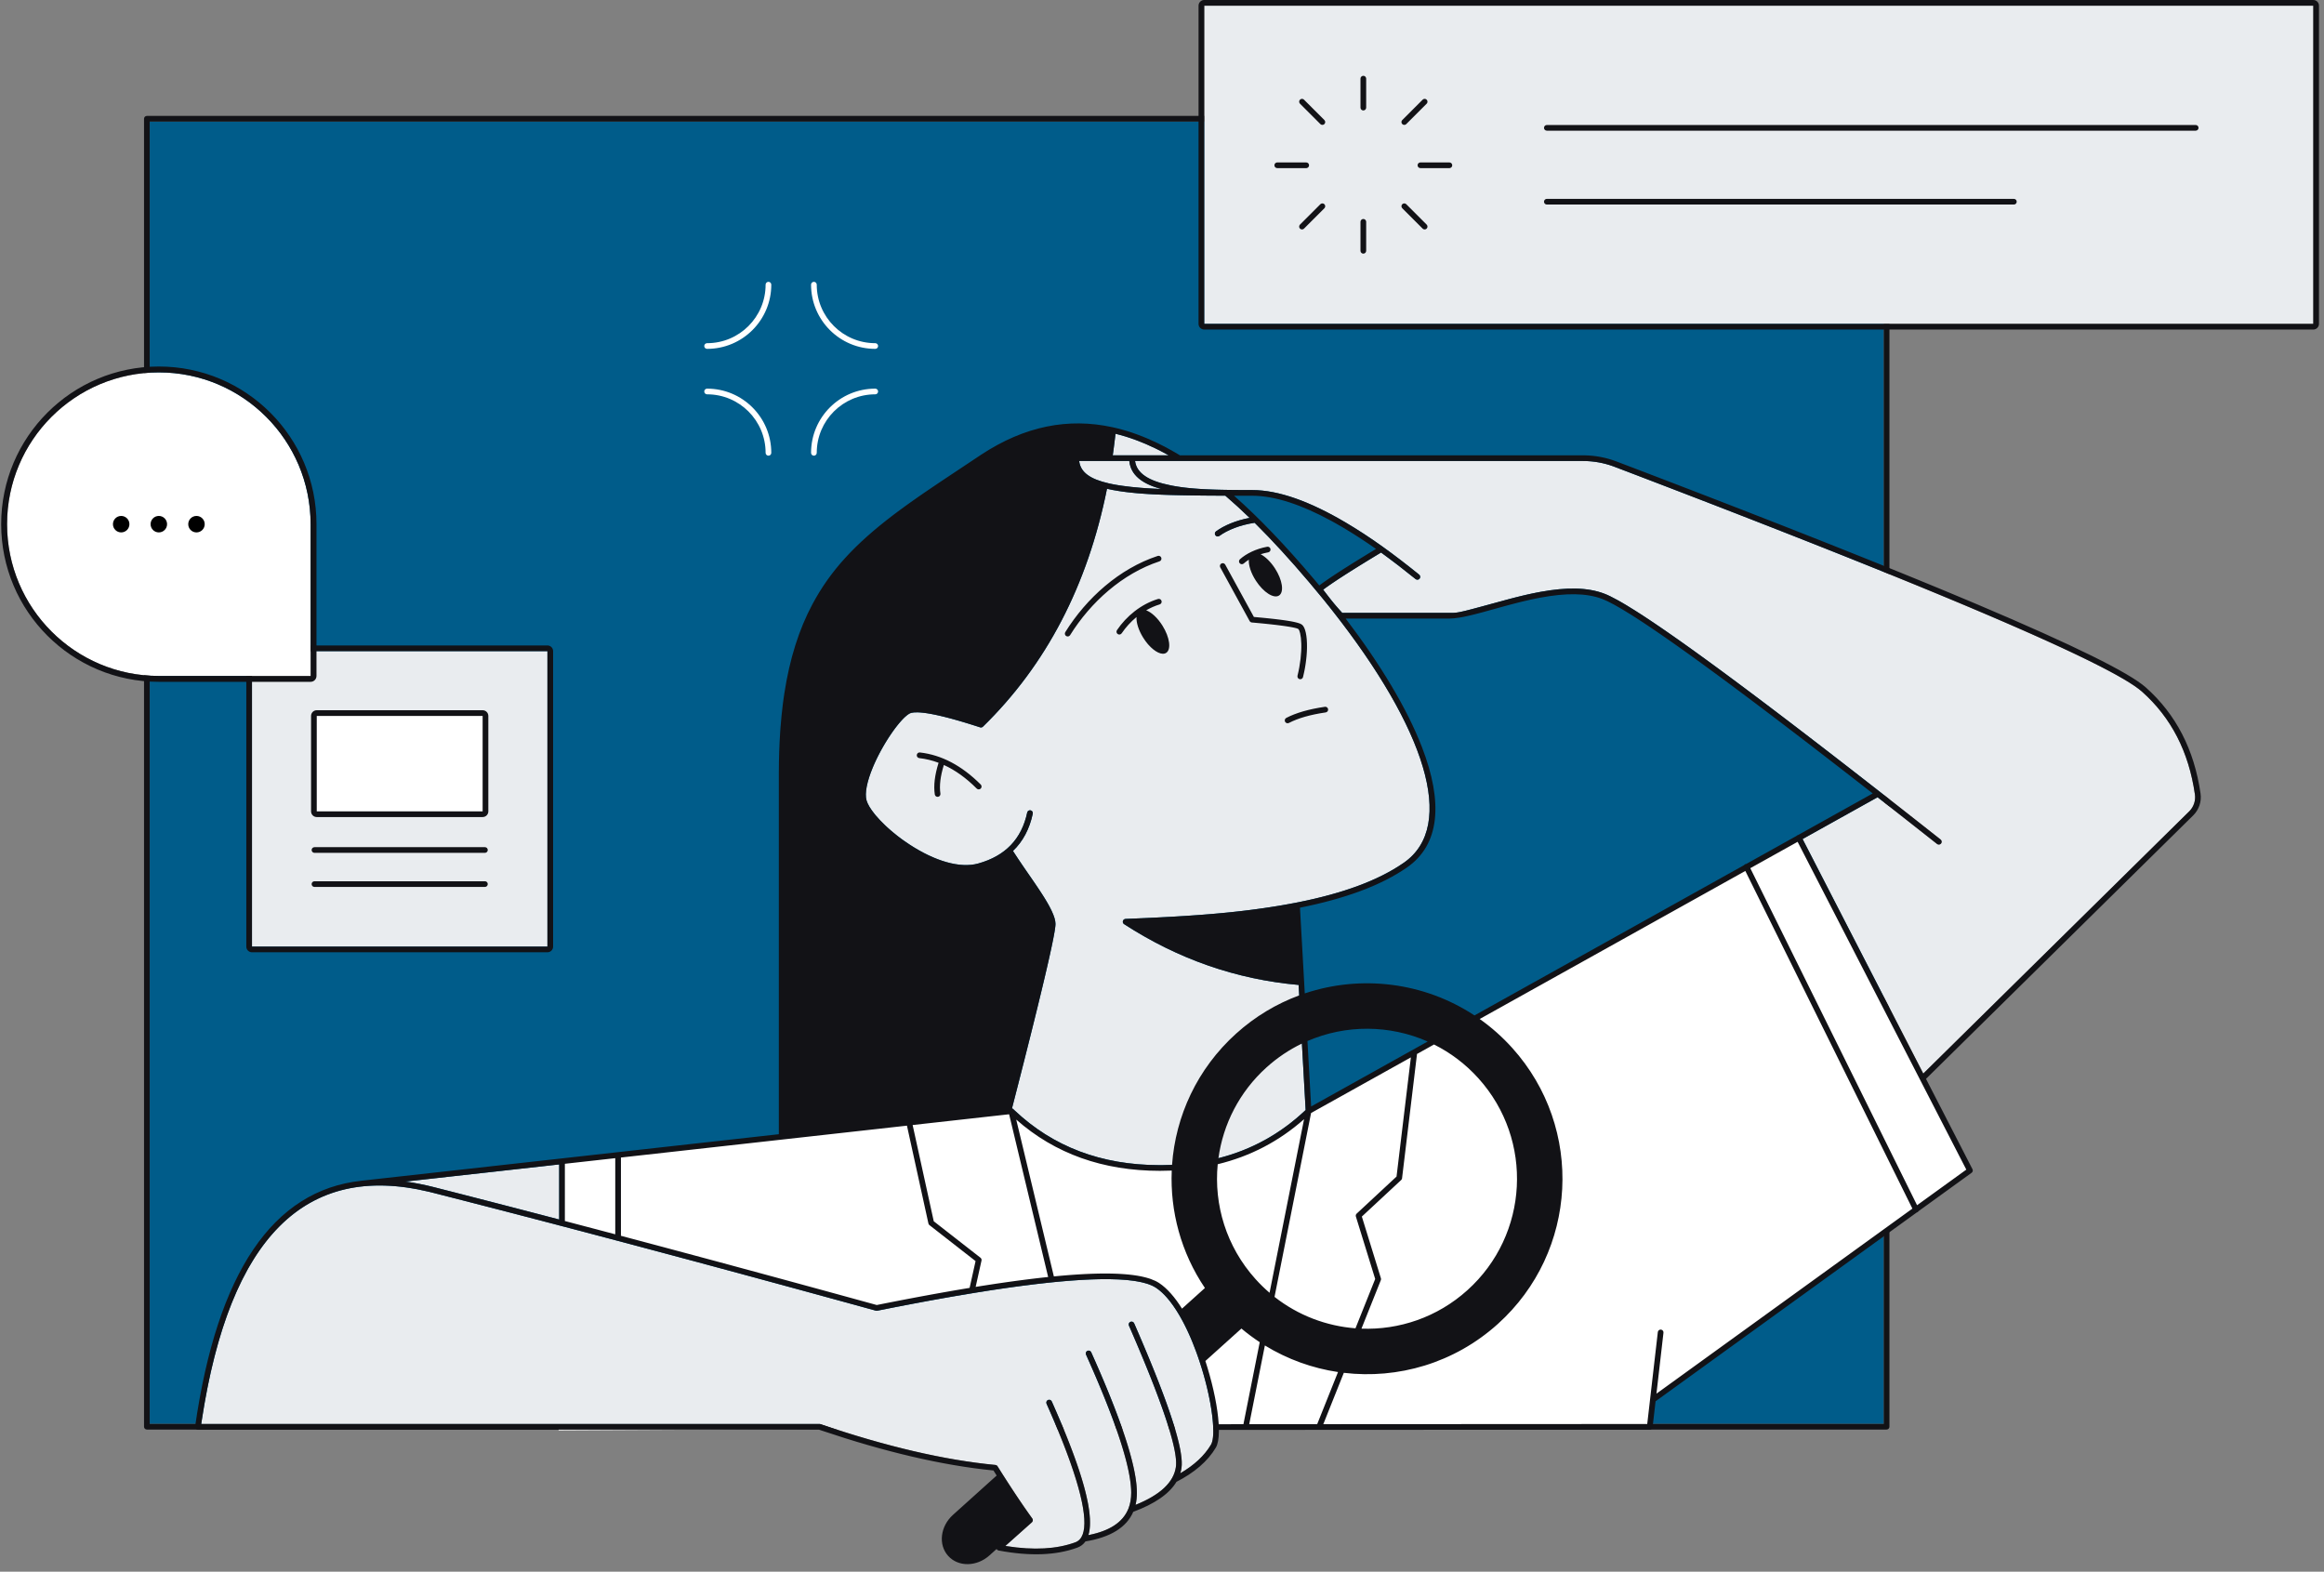
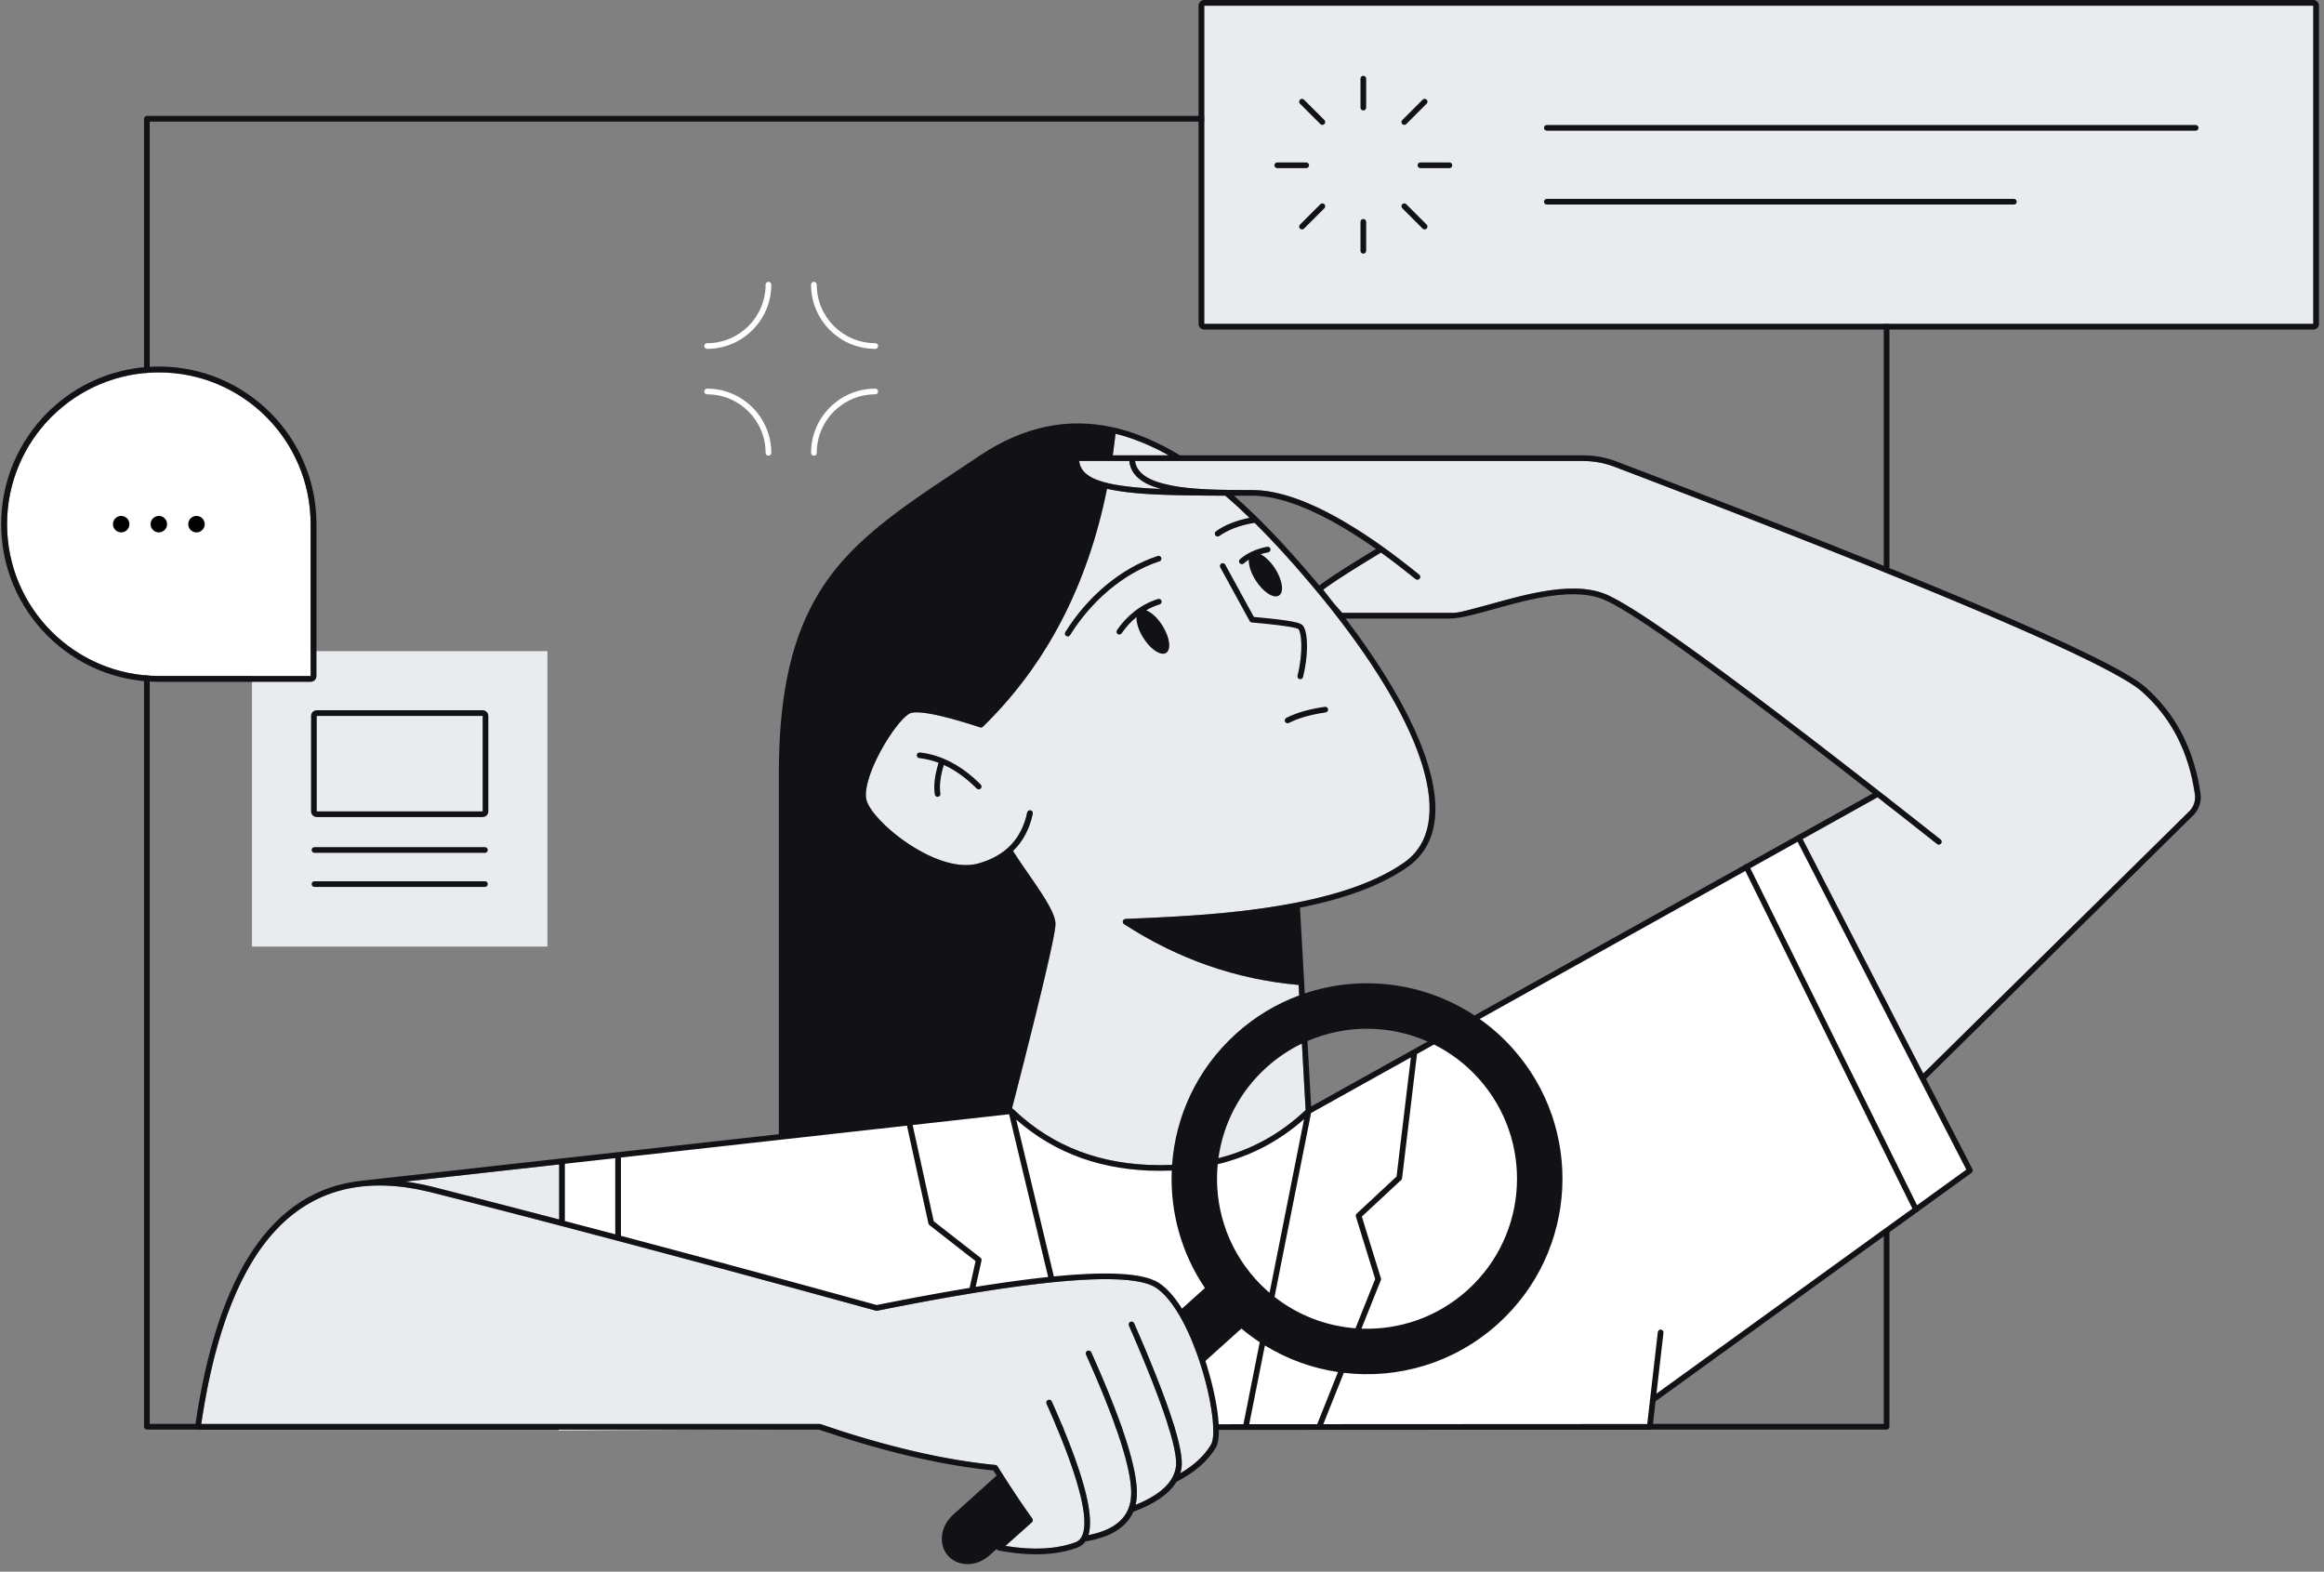
<svg xmlns="http://www.w3.org/2000/svg" width="278" height="188" viewBox="0 0 278 188" fill="none">
  <rect x="0" y="0" width="278" height="188" fill="#808080" stroke="none" />
-   <path fill-rule="evenodd" clip-rule="evenodd" d="M17.909 14.544V170.32H225.338L225.338 14.544H17.909Z" fill="#005C8A" />
  <path fill-rule="evenodd" clip-rule="evenodd" d="M17.569 13.865H225.678C225.865 13.865 226.018 14.017 226.018 14.205L226.018 170.66C226.018 170.848 225.865 171 225.678 171H17.569C17.381 171 17.229 170.848 17.229 170.66V14.205C17.229 14.017 17.381 13.865 17.569 13.865ZM17.909 14.544V170.32H225.338V14.544H17.909Z" fill="#121216" />
  <path fill-rule="evenodd" clip-rule="evenodd" d="M24.214 169.392L24.113 170.046L24.071 170.334H98.028L98.065 170.336C98.089 170.338 98.114 170.344 98.137 170.352C105.98 173.022 112.959 174.65 119.07 175.235C119.176 175.245 119.27 175.303 119.326 175.393L119.647 175.904L120 176.461L120.347 177.004L120.688 177.532L121.106 178.172L121.514 178.79L121.834 179.268C122.045 179.581 122.252 179.885 122.454 180.18L122.724 180.569L122.989 180.947L123.239 181.3L123.485 181.642L123.505 181.673C123.577 181.8 123.56 181.96 123.462 182.068L123.436 182.094L120.266 184.921L120.406 184.944C123.674 185.46 126.42 185.305 128.645 184.484C130.264 183.886 130.069 180.605 127.952 174.696L127.779 174.218L127.597 173.728L127.503 173.479L127.309 172.973L127.209 172.715L127.003 172.192L126.897 171.927L126.678 171.387L126.566 171.112L126.334 170.556C126.217 170.275 126.096 169.989 125.972 169.7L125.72 169.115L125.46 168.52C125.372 168.319 125.282 168.117 125.191 167.913C125.115 167.741 125.192 167.54 125.364 167.464C125.535 167.388 125.736 167.465 125.812 167.636L126.135 168.365L126.236 168.598L126.436 169.058L126.631 169.511L126.821 169.958L127.006 170.398L127.187 170.832L127.362 171.26L127.533 171.681L127.699 172.095L127.859 172.504L128.092 173.104L128.24 173.495L128.384 173.881L128.522 174.26L128.656 174.633L128.848 175.179L128.969 175.536L129.086 175.886C129.124 176.001 129.161 176.116 129.197 176.229L129.304 176.566L129.406 176.897L129.502 177.221L129.549 177.381L129.638 177.696L129.681 177.851L129.763 178.156L129.84 178.454C129.877 178.602 129.912 178.747 129.946 178.89L130.01 179.172C130.031 179.265 130.05 179.357 130.069 179.448L130.124 179.718C130.141 179.807 130.157 179.895 130.173 179.981L130.217 180.238C130.238 180.365 130.257 180.489 130.275 180.611L130.306 180.852C130.448 182.001 130.413 182.925 130.199 183.627C132.732 183.13 134.305 182.096 134.961 180.51C134.969 180.471 134.985 180.433 135.006 180.399C135.213 179.855 135.316 179.249 135.316 178.58L135.315 178.495L135.312 178.321L135.304 178.142L135.299 178.05L135.285 177.862L135.277 177.767L135.258 177.571C135.251 177.505 135.243 177.438 135.235 177.37L135.208 177.163C135.199 177.094 135.188 177.023 135.177 176.951L135.143 176.734L135.105 176.511L135.063 176.283L135.017 176.05L134.967 175.811L134.913 175.567L134.856 175.317L134.795 175.062L134.729 174.802L134.661 174.536L134.588 174.265L134.511 173.989L134.431 173.707L134.346 173.42L134.258 173.127L134.166 172.829L134.071 172.526L133.92 172.061L133.815 171.744L133.705 171.422L133.535 170.929L133.416 170.593L133.293 170.252L133.167 169.906L133.037 169.555L132.903 169.198L132.694 168.652L132.477 168.095L132.252 167.526L132.097 167.139L131.857 166.55L131.692 166.15L131.524 165.745L131.351 165.335L131.086 164.71L130.904 164.286L130.528 163.423L130.331 162.975L130.125 162.511L129.911 162.032C129.834 161.861 129.911 161.66 130.082 161.583C130.253 161.506 130.454 161.583 130.531 161.754L130.748 162.238L131.058 162.938L131.358 163.626L131.554 164.077L131.839 164.743L132.023 165.179L132.204 165.61L132.38 166.035L132.552 166.454L132.802 167.072L133.043 167.676L133.275 168.268L133.424 168.655L133.569 169.037L133.709 169.413L133.846 169.782L134.043 170.327L134.168 170.682L134.29 171.032L134.465 171.545L134.576 171.881L134.683 172.21L134.811 172.614L134.933 173.009L135.025 173.318L135.113 173.622L135.217 173.993L135.315 174.356L135.389 174.639L135.458 174.917L135.523 175.189L135.554 175.323L135.613 175.586L135.667 175.844L135.718 176.096L135.764 176.342L135.786 176.463L135.825 176.7L135.861 176.932C135.878 177.047 135.893 177.159 135.907 177.269L135.932 177.487L135.953 177.698C135.962 177.803 135.97 177.905 135.977 178.005L135.987 178.203C135.993 178.332 135.995 178.458 135.995 178.58C135.995 179.087 135.943 179.563 135.838 180.007C138.806 178.812 140.398 177.299 140.66 175.486C140.689 175.287 140.697 175.052 140.683 174.781L140.673 174.629L140.667 174.551L140.651 174.388L140.63 174.219C140.615 174.103 140.598 173.983 140.577 173.858L140.544 173.667L140.507 173.469L140.465 173.264L140.42 173.051L140.37 172.831L140.315 172.604L140.257 172.37L140.194 172.129L140.128 171.881L140.056 171.626L139.981 171.363L139.901 171.094L139.818 170.817L139.73 170.533L139.637 170.242L139.541 169.944L139.388 169.484L139.281 169.169L139.17 168.846L139.054 168.516L138.873 168.008L138.747 167.66L138.617 167.306L138.482 166.944L138.272 166.389L138.053 165.817L137.824 165.23L137.586 164.627L137.422 164.216L137.168 163.587L136.904 162.941L136.723 162.503L136.443 161.831L136.154 161.144L135.737 160.164L135.402 159.385L135.045 158.563C134.97 158.391 135.049 158.191 135.221 158.116C135.393 158.041 135.593 158.12 135.668 158.292L136.031 159.127L136.371 159.918L136.7 160.69L137.018 161.444L137.325 162.179L137.621 162.896L137.905 163.594L138.088 164.049L138.354 164.717L138.525 165.152L138.69 165.578L139.007 166.406L139.158 166.808L139.375 167.396L139.513 167.777L139.647 168.151L139.775 168.516L139.899 168.873L140.017 169.222L140.131 169.562L140.239 169.895L140.343 170.219L140.393 170.379L140.489 170.691L140.58 170.995L140.666 171.291L140.747 171.579L140.823 171.859L140.894 172.131L140.96 172.394L141.021 172.65L141.078 172.897C141.095 172.979 141.113 173.058 141.129 173.137L141.175 173.368L141.216 173.592C141.365 174.432 141.404 175.096 141.333 175.583C141.301 175.804 141.253 176.019 141.189 176.23C142.861 175.256 144.082 174.115 144.857 172.81C144.97 172.621 145.047 172.337 145.09 171.973L145.105 171.834L145.117 171.687L145.121 171.611L145.128 171.453L145.133 171.289V171.118L145.13 170.941L145.125 170.758L145.117 170.569L145.105 170.374L145.091 170.173L145.073 169.967L145.053 169.756L145.03 169.54L145.004 169.319L144.975 169.093L144.943 168.863L144.908 168.629L144.871 168.391L144.831 168.148L144.788 167.902L144.742 167.653L144.693 167.4L144.642 167.144L144.588 166.885L144.531 166.623L144.441 166.226L144.377 165.958L144.311 165.689L144.243 165.417L144.172 165.143L144.098 164.869L144.022 164.592L143.943 164.315L143.861 164.036L143.777 163.754L143.723 163.579L143.612 163.228C143.575 163.111 143.538 162.995 143.5 162.88L143.384 162.536C143.307 162.308 143.228 162.083 143.147 161.861L143.026 161.529L142.964 161.365L142.839 161.04C142.798 160.933 142.755 160.826 142.713 160.72L142.584 160.405C142.541 160.301 142.497 160.198 142.454 160.095L142.321 159.79C142.099 159.286 141.87 158.803 141.635 158.346L141.493 158.075C140.495 156.198 139.396 154.776 138.285 154.042C136.319 152.742 130.905 152.666 122.098 153.829L121.3 153.936L120.758 154.012C120.667 154.024 120.576 154.037 120.484 154.05L119.65 154.171L118.798 154.298L118.22 154.387C118.123 154.402 118.026 154.417 117.928 154.432L117.04 154.573C115.993 154.741 114.909 154.922 113.788 155.117L112.819 155.287C112.329 155.374 111.833 155.464 111.331 155.556L110.316 155.743L109.283 155.936L108.232 156.137L106.894 156.397L106.071 156.559L104.932 156.786C104.88 156.796 104.827 156.794 104.775 156.78L100.365 155.569L95.978 154.369L93.095 153.584L89.537 152.619L86.032 151.672L82.579 150.743L79.178 149.832L75.165 148.763L72.531 148.065L69.285 147.208L65.459 146.204L62.95 145.55L60.517 144.918L57.608 144.166L55.404 143.599L51.751 142.666L51.295 142.553C36.609 139.041 27.603 147.923 24.214 169.392ZM66.891 139.285L48.483 141.337L48.708 141.367C49.644 141.499 50.604 141.685 51.589 141.925L51.918 142.007L54.274 142.608L56.573 143.198L59.686 144L62.056 144.615L63.654 145.031L65.266 145.451L66.891 145.877L66.891 139.285ZM132.421 58.466C130.092 70.052 125.146 79.541 117.58 86.923C117.49 87.012 117.358 87.042 117.238 87.003L116.726 86.838L116.225 86.679L115.9 86.577L115.424 86.432L115.116 86.34L114.814 86.251L114.519 86.166L114.09 86.045L113.812 85.969L113.542 85.897L113.278 85.828L112.895 85.731L112.649 85.672L112.409 85.616L112.177 85.563L111.951 85.514L111.733 85.469L111.418 85.408L111.217 85.372L111.023 85.339L110.835 85.31L110.568 85.273L110.398 85.254L110.236 85.237L110.081 85.224L109.932 85.215L109.791 85.21C109.47 85.201 109.207 85.221 109.002 85.271C108.884 85.3 108.746 85.373 108.59 85.485L108.495 85.557C108.414 85.621 108.329 85.695 108.24 85.777L108.133 85.88L108.022 85.991L107.908 86.11L107.851 86.173L107.704 86.337L107.553 86.513C107.513 86.562 107.472 86.611 107.431 86.662L107.306 86.817L107.18 86.978L107.053 87.146C107.032 87.175 107.011 87.203 106.989 87.232L106.828 87.454L106.667 87.684C106.645 87.715 106.623 87.747 106.602 87.778L106.406 88.069L106.276 88.268L106.146 88.471L106.017 88.679L105.888 88.891L105.697 89.215L105.633 89.324L105.508 89.546L105.375 89.787C105.328 89.873 105.282 89.958 105.237 90.044L105.104 90.299L104.976 90.553L104.852 90.805L104.793 90.93L104.677 91.178L104.566 91.424L104.513 91.546L104.41 91.787C103.711 93.466 103.411 94.911 103.659 95.75C103.793 96.205 104.13 96.763 104.619 97.369L104.762 97.544C105.082 97.924 105.458 98.32 105.878 98.719L106.074 98.903L106.277 99.088C106.38 99.18 106.485 99.272 106.592 99.364L106.808 99.547C106.954 99.669 107.104 99.79 107.256 99.911L107.487 100.09C107.603 100.18 107.721 100.268 107.841 100.356L108.082 100.531C108.324 100.704 108.572 100.874 108.824 101.038C111.828 102.996 114.828 103.901 117.015 103.291C120.263 102.386 122.203 100.365 122.877 97.191C122.916 97.007 123.097 96.89 123.28 96.929C123.464 96.968 123.581 97.148 123.542 97.332C123.152 99.166 122.361 100.653 121.174 101.789L121.398 102.138C121.679 102.573 121.976 103.015 122.28 103.459L122.696 104.066L123.529 105.272L123.854 105.748L124.092 106.1L124.247 106.332L124.475 106.677L124.622 106.904L124.765 107.127L124.904 107.348L125.038 107.566L125.167 107.781L125.291 107.992L125.409 108.199L125.521 108.402C125.973 109.24 126.258 109.968 126.258 110.517L126.257 110.578L126.253 110.642L126.248 110.713L126.241 110.792L126.231 110.877L126.206 111.071L126.172 111.293L126.119 111.613L126.067 111.901L126.006 112.219L125.9 112.75L125.819 113.141L125.682 113.782L125.553 114.367L125.32 115.397L125.054 116.545L124.871 117.321L124.552 118.659L124.058 120.689L123.555 122.726L123.199 124.154L122.495 126.949L121.812 129.634L121.055 132.585L121.075 132.591L121.117 132.608L121.147 132.624L121.187 132.652L121.204 132.667L121.354 132.81C125.928 137.139 131.647 139.325 138.529 139.372H138.974C145.781 139.325 151.451 137.186 156 132.949L156.183 132.777L155.343 117.817C147.874 117.15 140.914 114.724 134.464 110.541C134.375 110.483 134.315 110.384 134.31 110.271C134.303 110.083 134.449 109.925 134.637 109.918L136.175 109.854L137.123 109.812L138.043 109.769L138.938 109.725L139.808 109.678L140.376 109.647L141.209 109.597L141.753 109.563L142.288 109.528L143.074 109.474L143.589 109.436L144.096 109.397L144.597 109.357L145.091 109.316L145.578 109.273L146.06 109.229L146.536 109.184L147.008 109.137L147.707 109.063L148.168 109.012L148.625 108.96L149.079 108.905L149.531 108.849L149.98 108.791L150.65 108.7L151.095 108.638L151.539 108.573L151.955 108.51L152.371 108.445L152.65 108.401L152.927 108.356L153.477 108.263C153.932 108.185 154.38 108.103 154.821 108.019L155.346 107.916C160.65 106.853 164.866 105.322 167.919 103.206C174.288 98.79 170.463 87.211 159.644 73.376L159.314 72.956L158.986 72.541L159.032 72.597L159.068 72.64L158.843 72.366L158.715 72.207L158.533 71.976L158.155 71.511C157.646 70.887 157.124 70.259 156.588 69.628C154.419 67.069 152.344 64.791 150.331 62.784L150.08 62.534L150.063 62.537C148.313 62.799 146.814 63.411 145.863 64.107C145.711 64.217 145.499 64.184 145.388 64.033C145.277 63.881 145.31 63.669 145.462 63.558C146.411 62.864 147.827 62.259 149.479 61.947C148.607 61.103 147.747 60.311 146.894 59.569L146.575 59.294L144.703 59.284L143.265 59.27L142.133 59.255L141.426 59.242L140.593 59.224L139.964 59.207L139.514 59.193L138.801 59.166L138.262 59.143L137.874 59.123L137.379 59.096L136.792 59.057L136.345 59.023L136.021 58.996L135.708 58.967L135.228 58.917L134.956 58.886L134.695 58.855L134.44 58.822L134.177 58.786L133.819 58.733C133.316 58.655 132.849 58.567 132.421 58.466ZM135.777 55.144L135.78 55.171C135.982 56.62 137.413 57.544 140.064 58.063L140.294 58.107L140.527 58.149L140.762 58.188L141.001 58.225L141.243 58.261L141.489 58.294L141.614 58.31L141.868 58.34L142.128 58.368L142.393 58.395L142.665 58.42L142.943 58.443L143.229 58.464L143.523 58.484L143.98 58.511L144.296 58.526L144.788 58.547L145.303 58.566L145.843 58.581L146.506 58.595L147.191 58.605L147.974 58.613L148.777 58.617L149.78 58.619C152.983 58.619 156.758 60.018 160.956 62.493C163.937 64.252 166.674 66.247 169.762 68.738C169.908 68.856 169.931 69.07 169.813 69.216C169.695 69.362 169.481 69.385 169.335 69.267C168.01 68.198 166.751 67.222 165.51 66.317L165.2 66.092L165.177 66.108L164.501 66.517L163.419 67.177L162.897 67.498L162.237 67.908L161.471 68.389L160.905 68.749L160.381 69.088L159.899 69.405L159.564 69.628L159.354 69.77L158.998 70.015L158.758 70.183L158.542 70.339L158.41 70.435L158.278 70.534L158.806 71.222L159.03 71.509L159.231 71.764L159.418 71.996L159.596 72.213L159.714 72.354L159.834 72.494L160.001 72.686L160.188 72.898L160.56 73.313L173.623 73.312L173.807 73.309L173.851 73.308L173.94 73.303L174.03 73.297L174.122 73.289L174.269 73.271L174.374 73.255L174.488 73.236L174.61 73.213L174.815 73.171L175.049 73.119L175.319 73.054L175.621 72.979L176.101 72.855L177.156 72.573L179.948 71.813L180.37 71.7L180.799 71.586L181.213 71.479L181.806 71.331L182.186 71.239L182.556 71.152L182.738 71.111L183.097 71.032C183.215 71.007 183.332 70.982 183.449 70.958L183.788 70.89L184.115 70.827L184.309 70.791C187.402 70.232 189.886 70.248 191.89 71.005C192.729 71.322 194.026 72.038 195.782 73.156L196.213 73.432L196.661 73.723L197.127 74.03L197.366 74.189L197.858 74.519L198.368 74.864L198.896 75.225L199.441 75.601L200.004 75.992L200.584 76.399L201.182 76.822L201.798 77.259L202.432 77.712L203.083 78.181L203.752 78.665L204.439 79.164L205.143 79.679L205.865 80.209L206.605 80.755L207.748 81.603L208.931 82.485L209.741 83.092L210.57 83.715L211.416 84.353L212.28 85.007L213.609 86.017L214.517 86.709L215.913 87.777L217.348 88.879L218.824 90.016L219.83 90.794L221.372 91.989L222.955 93.219L224.582 94.488L226.926 96.322L228.152 97.284L230.088 98.806L232.136 100.42C232.283 100.537 232.309 100.75 232.192 100.898C232.084 101.035 231.89 101.066 231.745 100.975L231.715 100.954L230.727 100.175L228.31 98.272L226.43 96.797L224.598 95.364L215.627 100.364L230.064 128.418L261.874 97.055L261.931 96.998C262.43 96.471 262.662 95.744 262.559 95.023C261.827 89.927 259.72 85.836 256.234 82.738C255.246 81.859 253.05 80.586 249.652 78.92L248.979 78.593L248.455 78.341C248.277 78.256 248.097 78.17 247.914 78.084L247.166 77.732L246.388 77.37L245.988 77.186L245.165 76.81L244.312 76.424L243.874 76.227L242.976 75.826L242.516 75.623L241.573 75.207L240.6 74.782L239.596 74.347L238.563 73.903L237.5 73.448L235.85 72.748L234.712 72.269L233.544 71.781L232.346 71.283L231.118 70.775L230.493 70.517L229.22 69.994L227.918 69.462L226.585 68.92L225.222 68.368L223.83 67.806L222.407 67.235L220.955 66.654L219.473 66.063L217.961 65.462L216.419 64.852L214.847 64.232L212.432 63.284L209.951 62.314L207.367 61.308L205.558 60.606L203.679 59.88L201.726 59.127L199.697 58.347L197.59 57.539L195.4 56.702L193.124 55.834L192.944 55.767C191.86 55.377 190.719 55.167 189.567 55.146L189.375 55.144H135.777ZM129.094 55.144L129.1 55.196C129.277 56.485 130.369 57.307 132.642 57.822L132.881 57.874C132.963 57.891 133.045 57.907 133.129 57.924L133.386 57.972L133.517 57.995L133.787 58.04L133.923 58.061L134.218 58.105C134.893 58.202 135.609 58.282 136.421 58.347L136.835 58.378L137.267 58.407L137.691 58.433L138.092 58.454L138.492 58.473L138.894 58.49C136.607 57.87 135.294 56.826 135.101 55.229L135.092 55.144L129.094 55.144ZM133.437 51.884L133.384 52.351C133.342 52.707 133.299 53.061 133.253 53.413L133.182 53.94L133.109 54.464H139.796L139.478 54.288C139.054 54.057 138.63 53.839 138.207 53.633C136.694 52.899 135.193 52.336 133.7 51.95L133.437 51.884Z" fill="#E9ECEF" />
  <path fill-rule="evenodd" clip-rule="evenodd" d="M66.828 170.673L66.823 171.099L98.812 170.938L98.42 170.806L98.027 170.673L66.828 170.673ZM215.164 100.207L215.156 100.238L156.531 132.915C151.819 137.446 145.893 139.712 138.751 139.712C131.61 139.712 125.684 137.446 120.972 132.915L67.231 138.784L67.136 146.292L70.312 147.127L73.674 148.016C83.391 150.591 93.788 153.403 104.866 156.453C124.131 152.581 135.334 151.683 138.473 153.759C142.326 156.306 145.281 165.98 145.461 170.702L151.136 170.673H197.347L197.922 167.288L197.96 167.26L197.998 167.292L198.017 167.219L235.648 140.011L215.164 100.207Z" fill="white" />
  <mask id="mask0" mask-type="alpha" maskUnits="userSpaceOnUse" x="66" y="100" width="170" height="72">
    <path fill-rule="evenodd" clip-rule="evenodd" d="M66.828 170.673L66.823 171.099L98.812 170.938L98.42 170.806L98.027 170.673L66.828 170.673ZM215.164 100.207L215.156 100.238L156.531 132.915C151.819 137.446 145.893 139.712 138.751 139.712C131.61 139.712 125.684 137.446 120.972 132.915L67.231 138.784L67.136 146.292L70.312 147.127L73.674 148.016C83.391 150.591 93.788 153.403 104.866 156.453C124.131 152.581 135.334 151.683 138.473 153.759C142.326 156.306 145.281 165.98 145.461 170.702L151.136 170.673H197.347L197.922 167.288L197.96 167.26L197.998 167.292L198.017 167.219L235.648 140.011L215.164 100.207Z" fill="white" />
  </mask>
  <g mask="url(#mask0)">
</g>
  <path fill-rule="evenodd" clip-rule="evenodd" d="M138.504 53.022C136.87 52.228 135.245 51.629 133.628 51.231L133.208 51.132C133.161 51.121 133.124 51.114 133.063 51.1C127.784 49.953 122.585 50.965 117.394 54.371L112.562 57.587L111.625 58.218L111.009 58.636L110.585 58.925L110.132 59.237L109.697 59.54L109.276 59.835L108.867 60.124L108.667 60.267L108.363 60.486L108.146 60.643L107.717 60.957C107.576 61.061 107.436 61.165 107.297 61.269L106.886 61.578C102.276 65.08 99.321 68.26 97.172 72.298C95.572 75.305 94.463 78.782 93.823 82.95L93.755 83.408L93.691 83.871L93.631 84.339C93.523 85.204 93.435 86.097 93.365 87.02L93.328 87.527C93.224 89.056 93.17 90.667 93.165 92.368L93.165 135.673L43.227 141.238C32.627 142.386 25.987 152.217 23.341 170.625C23.313 170.818 23.452 170.992 23.641 171.011L23.677 171.013H97.972L98.305 171.127C105.91 173.692 112.708 175.277 118.702 175.882L118.839 175.895L119.221 176.501L113.998 181.203C112.473 182.576 112.214 184.774 113.42 186.113C114.626 187.452 116.839 187.424 118.364 186.051L119.212 185.288C119.252 185.367 119.323 185.433 119.419 185.46L119.453 185.468C123.199 186.171 126.342 186.058 128.881 185.121C129.282 184.973 129.603 184.726 129.844 184.381C132.836 183.891 134.758 182.707 135.562 180.842C138.133 179.887 139.864 178.694 140.731 177.255L140.672 177.285C142.88 176.163 144.473 174.788 145.441 173.158C145.681 172.755 145.798 172.077 145.805 171.203L145.806 171.042L197.304 171.015C197.316 171.015 197.328 171.015 197.34 171.013L197.377 171.012C197.523 170.999 197.647 170.893 197.679 170.747L197.685 170.712L198.043 167.607C198.057 167.602 198.07 167.595 198.084 167.587L198.115 167.567L229.283 145.033C229.308 145.027 229.333 145.018 229.358 145.006C229.418 144.976 229.466 144.931 229.498 144.877L235.847 140.286C235.974 140.195 236.021 140.03 235.965 139.888L235.95 139.855L230.39 129.051L262.351 97.54C263.043 96.858 263.37 95.888 263.232 94.927C262.478 89.675 260.295 85.438 256.686 82.23C254.686 80.452 248.034 77.17 236.706 72.372L235.378 71.812L234.147 71.296C233.87 71.18 233.591 71.063 233.308 70.946L231.877 70.352L231.145 70.05L229.651 69.436L228.116 68.808L226.539 68.167L225.735 67.841L223.679 67.012L221.127 65.99L218.928 65.114L216.204 64.036L214.336 63.3L212.427 62.551L210.475 61.788L208.482 61.012L206.448 60.222L204.372 59.419L202.254 58.602L200.094 57.771L197.893 56.927L195.65 56.07L193.366 55.199C192.149 54.735 190.862 54.488 189.561 54.466L189.375 54.465L141.146 54.464C140.265 53.931 139.385 53.45 138.504 53.022ZM51.295 142.553L51.751 142.666L55.404 143.599L57.607 144.166L60.517 144.917L62.95 145.55L66.66 146.519L69.174 147.179L73.005 148.19L76.252 149.052L79.55 149.931L83.574 151.01L86.296 151.743L88.359 152.3L92.539 153.433L96.078 154.396L98.225 154.983L101.844 155.974L104.775 156.78C104.826 156.794 104.88 156.796 104.932 156.786L106.071 156.558L107.386 156.3L108.675 156.052L109.519 155.892L110.352 155.736L111.173 155.584L111.982 155.437L113.173 155.225L114.338 155.022L115.1 154.892C115.352 154.849 115.602 154.808 115.85 154.767L116.68 154.631L117.04 154.573L118.101 154.405L118.794 154.299L119.475 154.197L120.145 154.099L120.804 154.005L121.45 153.916L122.086 153.83L123.017 153.71L123.624 153.636L124.218 153.565L124.512 153.531L125.089 153.467L125.655 153.407C125.842 153.388 126.027 153.369 126.209 153.351L126.886 153.288L127.545 153.23L128.059 153.189L128.685 153.144L129.293 153.105L129.766 153.079L130.227 153.057C130.379 153.05 130.529 153.044 130.677 153.039L131.116 153.025L131.543 153.015C134.91 152.956 137.161 153.299 138.285 154.042C139.188 154.639 140.083 155.69 140.922 157.07L141.065 157.308L141.199 157.54L141.307 157.733C141.368 157.843 141.429 157.954 141.489 158.068C141.572 158.223 141.654 158.382 141.735 158.543L141.924 158.928L142.06 159.213L142.139 159.385L142.226 159.575L142.344 159.842L142.377 159.917C142.432 160.043 142.486 160.171 142.54 160.299L142.62 160.493C142.784 160.892 142.943 161.302 143.097 161.723L143.153 161.877C143.207 162.027 143.261 162.178 143.314 162.331L143.393 162.561C143.447 162.723 143.502 162.886 143.555 163.05L143.695 163.491L143.776 163.754L143.903 164.177L143.984 164.459L144.062 164.739L144.138 165.017L144.211 165.295L144.282 165.57L144.35 165.844L144.415 166.116L144.477 166.386L144.537 166.653L144.594 166.917L144.649 167.179L144.7 167.437L144.749 167.692L144.795 167.944L144.859 168.315L144.916 168.677L144.95 168.914L144.982 169.146L145.017 169.429L145.048 169.704L145.069 169.919L145.095 170.232L145.109 170.433L145.119 170.628L145.127 170.818C145.134 171.035 145.134 171.24 145.129 171.431L145.122 171.591L145.112 171.745L145.106 171.818L145.092 171.961C145.048 172.33 144.971 172.619 144.857 172.81C144.082 174.115 142.861 175.256 141.189 176.23C141.253 176.019 141.301 175.804 141.333 175.583C141.393 175.168 141.374 174.625 141.275 173.954L141.241 173.738L141.202 173.513L141.158 173.28L141.133 173.16L141.081 172.914L141.053 172.787L140.993 172.528L140.927 172.261L140.892 172.124L140.799 171.772L140.698 171.406L140.612 171.104L140.52 170.794L140.371 170.311L140.266 169.979L140.127 169.552L139.98 169.111L139.856 168.749L139.727 168.377L139.592 167.998L139.453 167.609L139.307 167.212L139.157 166.806L138.922 166.181L138.758 165.754L138.589 165.317L138.415 164.872L138.236 164.419L137.956 163.722L137.764 163.246L137.465 162.517L137.154 161.767L136.94 161.257L136.609 160.474L136.266 159.672L135.911 158.85L135.668 158.292C135.593 158.12 135.393 158.041 135.221 158.116C135.049 158.191 134.97 158.391 135.045 158.563L135.402 159.385L135.737 160.164L136.052 160.902L136.347 161.602L136.632 162.285L136.817 162.732L137.087 163.389L137.261 163.818L137.431 164.24L137.597 164.654L137.837 165.263L138.068 165.855L138.288 166.432L138.5 166.992L138.635 167.356L138.766 167.713L138.893 168.063L139.015 168.406L139.191 168.907L139.357 169.391L139.462 169.705L139.611 170.162L139.659 170.311L139.751 170.603L139.882 171.028L139.963 171.302L140.077 171.7L140.148 171.956L140.214 172.204L140.276 172.446L140.334 172.68L140.387 172.906L140.436 173.126L140.481 173.338L140.521 173.543L140.557 173.741L140.573 173.837L140.603 174.023L140.616 174.114L140.639 174.289L140.658 174.458L140.672 174.619L140.682 174.772L140.688 174.919C140.693 175.132 140.684 175.322 140.66 175.486C140.397 177.298 138.806 178.812 135.838 180.007C135.943 179.563 135.995 179.087 135.995 178.58C135.995 178.3 135.981 178 135.951 177.679L135.929 177.462C135.921 177.389 135.912 177.315 135.903 177.24L135.872 177.011L135.855 176.895L135.818 176.657L135.798 176.536L135.754 176.289L135.706 176.037L135.681 175.908L135.626 175.647L135.597 175.514L135.536 175.244L135.47 174.967L135.364 174.541L135.287 174.25L135.206 173.953L135.121 173.649L134.985 173.183L134.889 172.865L134.788 172.541L134.683 172.21L134.574 171.874L134.46 171.532L134.282 171.007L134.157 170.65L133.962 170.102L133.826 169.73L133.686 169.352L133.468 168.773L133.241 168.18L133.083 167.778L132.921 167.369L132.755 166.955L132.585 166.534L132.41 166.108L132.14 165.457L131.859 164.792L131.569 164.113L131.37 163.654L131.064 162.953L130.747 162.238L130.531 161.754C130.454 161.583 130.253 161.506 130.082 161.583C129.911 161.66 129.834 161.861 129.911 162.032L130.125 162.511L130.331 162.975L130.625 163.645L130.813 164.077L130.997 164.503L131.177 164.924L131.353 165.339L131.61 165.952L131.858 166.553L132.098 167.143L132.329 167.72L132.478 168.098L132.695 168.655L132.835 169.02L132.971 169.379L133.168 169.908L133.294 170.255L133.416 170.595L133.535 170.931L133.65 171.261L133.761 171.585L133.868 171.905L133.972 172.219L134.071 172.527L134.167 172.83L134.303 173.275L134.389 173.565L134.472 173.85L134.55 174.129L134.625 174.402L134.696 174.671L134.763 174.934L134.856 175.318L134.941 175.69L134.992 175.932L135.04 176.168L135.084 176.399L135.124 176.624L135.169 176.898L135.208 177.164L135.222 177.267L135.247 177.471C135.254 177.538 135.261 177.604 135.268 177.67L135.285 177.863L135.298 178.05L135.308 178.232C135.309 178.262 135.31 178.292 135.311 178.321L135.315 178.495L135.316 178.58C135.316 179.249 135.213 179.855 135.006 180.398C134.984 180.433 134.969 180.471 134.961 180.51C134.305 182.096 132.731 183.13 130.199 183.627C130.457 182.779 130.454 181.605 130.195 180.104L130.146 179.835L130.092 179.56C130.045 179.328 129.992 179.089 129.934 178.843L129.862 178.544L129.784 178.238L129.68 177.846L129.567 177.443L129.47 177.113L129.369 176.777L129.262 176.433C129.244 176.376 129.225 176.317 129.207 176.259L129.092 175.905L128.972 175.545L128.782 174.991L128.649 174.613L128.511 174.229L128.368 173.838L128.219 173.439L128.065 173.034L127.906 172.622L127.741 172.203L127.572 171.778L127.308 171.126L127.125 170.683L126.937 170.233L126.744 169.777L126.546 169.313L126.343 168.843L126.134 168.365L125.921 167.881L125.812 167.636C125.736 167.465 125.535 167.388 125.363 167.464C125.192 167.54 125.115 167.741 125.191 167.913C125.282 168.117 125.372 168.319 125.46 168.52L125.72 169.115L125.972 169.7C126.055 169.893 126.136 170.084 126.216 170.273L126.451 170.835C126.489 170.928 126.528 171.021 126.565 171.112L126.788 171.658C126.861 171.838 126.933 172.016 127.003 172.192L127.209 172.715C127.243 172.802 127.276 172.887 127.309 172.973L127.503 173.479C127.535 173.563 127.566 173.646 127.597 173.728L127.779 174.218L127.952 174.696L128.077 175.047C130.076 180.735 130.231 183.898 128.645 184.483C126.42 185.305 123.674 185.46 120.406 184.944L120.266 184.921L123.436 182.094C123.556 181.987 123.583 181.81 123.505 181.673L123.485 181.642L123.239 181.3L122.989 180.947L122.724 180.569L122.454 180.18L122.16 179.751L121.925 179.403C121.885 179.345 121.846 179.286 121.806 179.226L121.262 178.409L121.085 178.14L120.725 177.588L120.358 177.021L119.999 176.459L119.598 175.826L119.326 175.393C119.27 175.303 119.175 175.245 119.07 175.235C112.959 174.65 105.98 173.022 98.137 170.352C98.113 170.344 98.089 170.338 98.064 170.336L98.027 170.334H24.07L24.113 170.046C27.422 148.104 36.461 139.006 51.295 142.553ZM148.5 158.917C149.204 159.509 149.936 160.053 150.691 160.55L148.741 170.361L145.806 170.363L145.783 170.364L145.777 170.272C145.659 168.444 145.184 166.043 144.427 163.556L144.316 163.197C144.274 163.064 144.231 162.931 144.189 162.799L148.5 158.917ZM151.306 160.94C154.013 162.6 156.994 163.664 160.055 164.121L157.564 170.356L149.434 170.361L151.306 160.94ZM208.779 104.182L228.763 144.57L198.147 166.706L198.986 159.42C199.008 159.233 198.874 159.065 198.688 159.043C198.513 159.023 198.354 159.139 198.317 159.308L198.311 159.342L197.044 170.336L158.296 170.356L160.749 164.214C167.209 164.984 173.954 163.069 179.168 158.374C188.764 149.734 189.539 134.951 180.899 125.355C179.708 124.032 178.4 122.877 177.005 121.891L208.779 104.182ZM171.537 124.94C173.495 125.916 175.306 127.269 176.858 128.993C183.489 136.357 182.894 147.703 175.53 154.333C171.922 157.582 167.357 159.097 162.86 158.93L165.177 153.13C165.201 153.069 165.208 153.004 165.196 152.941L165.186 152.903L162.906 145.523L167.61 141.151C167.659 141.106 167.693 141.047 167.709 140.982L167.716 140.943L169.505 126.073L171.537 124.94ZM168.771 126.482L167.056 140.738L162.287 145.171C162.201 145.25 162.163 145.368 162.184 145.482L162.193 145.52L164.502 152.989L162.145 158.889C158.689 158.623 155.306 157.362 152.461 155.13L156.833 133.135L168.771 126.482ZM121.563 133.921C126.201 138.007 131.935 140.052 138.752 140.052C139.228 140.052 139.699 140.042 140.165 140.022C139.96 144.893 141.27 149.83 144.134 154.068L141.393 156.536C140.534 155.161 139.61 154.103 138.66 153.475C138.381 153.291 138.044 153.129 137.647 152.989L137.485 152.934C137.238 152.854 136.97 152.782 136.68 152.718L136.484 152.676C136.417 152.663 136.35 152.65 136.281 152.637L136.073 152.6L135.966 152.583L135.748 152.55L135.636 152.534L135.409 152.504L135.115 152.471L134.812 152.441L134.563 152.42L134.435 152.41L134.176 152.392L133.844 152.373L133.501 152.358L133.22 152.349L132.933 152.342L132.639 152.338L132.339 152.335L132.033 152.336L131.561 152.34L131.076 152.35L130.744 152.36L130.406 152.372L130.062 152.387L129.712 152.403L129.355 152.423L128.808 152.456L128.246 152.494L127.864 152.523L127.476 152.554L127.081 152.588L126.68 152.623L126.065 152.682L121.563 133.921ZM108.491 134.648L111.059 146.351C111.073 146.415 111.106 146.474 111.152 146.52L111.182 146.546L116.699 150.85L115.986 154.053L115 154.218L114.236 154.348L113.069 154.552L112.276 154.693L111.471 154.838L110.654 154.988L109.826 155.142L108.986 155.301L108.134 155.463L107.27 155.63L105.952 155.889L104.878 156.103L100.36 154.863L97.044 153.956L92.814 152.803L90.311 152.124L87.833 151.454L85.381 150.792L82.954 150.14L79.759 149.284L76.61 148.444L74.278 147.824V138.461L108.491 134.648ZM155.994 133.873L151.866 154.641C151.28 154.139 150.72 153.594 150.19 153.005C146.682 149.11 145.196 144.1 145.665 139.263C149.562 138.317 153.006 136.521 155.994 133.873ZM120.712 133.286L125.382 152.751L124.789 152.815L124.49 152.848L123.882 152.918L123.262 152.993L122.631 153.072L121.661 153.199L120.999 153.289L120.325 153.384L119.984 153.433L119.117 153.56L118.232 153.695L117.51 153.807L116.709 153.935L117.409 150.788C117.434 150.672 117.398 150.553 117.315 150.472L117.286 150.446L111.697 146.085L109.171 134.573L120.712 133.286ZM73.598 138.537L73.598 147.644L70.993 146.955L67.57 146.055L67.571 139.209L73.598 138.537ZM66.891 139.285L66.891 145.877L65.266 145.451L63.654 145.031L61.263 144.409L59.686 144L56.573 143.198L54.274 142.608L51.919 142.007C50.818 141.727 49.748 141.513 48.708 141.367L48.483 141.337L66.891 139.285ZM215.034 100.696L235.213 139.907L229.321 144.166L209.373 103.851L215.034 100.696ZM132.421 58.466C132.849 58.567 133.316 58.655 133.819 58.733L134.178 58.786L134.44 58.822L134.696 58.855L134.956 58.887L135.228 58.917L135.607 58.957L136.016 58.995L136.334 59.022L136.773 59.056L137.115 59.079L137.469 59.101L138.086 59.134L138.742 59.164L139.296 59.185L140.03 59.209L140.974 59.233L141.645 59.246L142.719 59.264L144.285 59.281L145.349 59.288L146.575 59.294C147.532 60.114 148.499 60.998 149.479 61.947C147.827 62.259 146.411 62.864 145.462 63.558C145.31 63.669 145.277 63.881 145.388 64.033C145.499 64.184 145.712 64.218 145.863 64.107C146.814 63.411 148.313 62.8 150.063 62.537L150.08 62.534C152.171 64.602 154.329 66.963 156.589 69.628C157.124 70.259 157.646 70.887 158.155 71.511L158.533 71.977L158.715 72.207L158.843 72.366L159.069 72.64L159.032 72.597L158.991 72.546L159.314 72.956C170.385 86.976 174.353 98.746 167.919 103.206C164.866 105.322 160.65 106.853 155.346 107.916L154.821 108.019C154.38 108.103 153.932 108.185 153.477 108.263L152.927 108.356L152.65 108.401L152.371 108.445L151.955 108.51L151.539 108.573L151.117 108.635L150.694 108.694L150.269 108.753L149.843 108.809L149.415 108.864L148.985 108.917L148.553 108.968L147.898 109.042L147.236 109.113L146.565 109.181L146.112 109.224L145.655 109.266L145.192 109.307L144.487 109.366L143.769 109.423L143.282 109.459L142.538 109.511L141.778 109.562L141.262 109.594L140.471 109.641L139.661 109.687L138.547 109.744L137.686 109.786L136.5 109.84L135.582 109.879L134.637 109.918C134.45 109.925 134.304 110.083 134.31 110.271C134.315 110.385 134.375 110.483 134.464 110.541C140.914 114.724 147.874 117.15 155.343 117.817L155.413 119.065C152.711 120.063 150.15 121.58 147.88 123.625C143.198 127.84 140.616 133.517 140.203 139.34C139.798 139.358 139.388 139.369 138.974 139.372H138.751C131.77 139.372 125.977 137.186 121.355 132.811L121.204 132.667L121.187 132.652L121.147 132.624L121.117 132.608L121.075 132.591L121.055 132.586L121.812 129.634L122.495 126.95L123.26 123.911L123.78 121.818L124.099 120.52L124.537 118.72L124.925 117.094L125.229 115.795L125.431 114.912L125.582 114.236L125.692 113.734L125.793 113.266L125.883 112.833L125.983 112.34L126.051 111.985L126.11 111.664L126.159 111.378L126.198 111.126L126.227 110.909L126.243 110.769L126.25 110.686L126.255 110.612L126.258 110.532L126.258 110.518C126.258 110.091 126.087 109.557 125.799 108.948L125.709 108.764L125.612 108.574L125.509 108.381L125.456 108.283L125.344 108.084C125.325 108.05 125.305 108.016 125.286 107.983L125.166 107.778L125.041 107.57L124.911 107.359L124.708 107.037L124.567 106.819L124.35 106.487L124.126 106.15L123.818 105.695L123.502 105.233L122.487 103.762C122.03 103.097 121.581 102.432 121.174 101.789C122.361 100.653 123.153 99.166 123.542 97.332C123.581 97.148 123.464 96.968 123.28 96.929C123.097 96.89 122.916 97.007 122.877 97.191C122.203 100.365 120.263 102.386 117.016 103.291C114.828 103.901 111.828 102.996 108.825 101.038C108.573 100.874 108.325 100.704 108.082 100.531L107.841 100.356C107.722 100.269 107.604 100.18 107.487 100.091L107.256 99.911C107.104 99.791 106.955 99.669 106.809 99.547L106.592 99.364C106.485 99.272 106.38 99.18 106.277 99.088L106.075 98.904L105.878 98.719C105.458 98.32 105.082 97.924 104.762 97.544L104.619 97.369C104.13 96.764 103.793 96.205 103.659 95.75C103.412 94.911 103.711 93.466 104.41 91.787L104.513 91.546L104.566 91.424L104.677 91.178L104.793 90.93L104.852 90.805L104.976 90.553L105.104 90.299L105.237 90.044C105.282 89.959 105.328 89.873 105.375 89.787L105.508 89.546L105.633 89.325L105.697 89.215L105.856 88.944L106.017 88.679L106.146 88.472L106.276 88.268L106.406 88.069L106.537 87.874L106.602 87.778L106.764 87.545L106.925 87.32C106.947 87.291 106.968 87.261 106.989 87.233L107.117 87.062L107.244 86.897L107.369 86.739C107.431 86.661 107.492 86.586 107.553 86.513L107.674 86.372L107.792 86.237C107.832 86.194 107.87 86.151 107.909 86.111L108.022 85.991L108.133 85.88L108.24 85.777C108.329 85.695 108.414 85.621 108.495 85.558L108.59 85.485C108.746 85.373 108.885 85.3 109.002 85.271C109.19 85.226 109.426 85.205 109.712 85.208L109.847 85.212L109.989 85.218L110.138 85.229L110.294 85.243L110.456 85.26C110.512 85.266 110.568 85.273 110.626 85.281L110.802 85.305L110.986 85.333L111.273 85.382L111.474 85.419L111.681 85.459L111.895 85.503L112.115 85.55L112.343 85.601L112.697 85.683L112.941 85.743L113.192 85.806L113.582 85.907L113.85 85.979L114.264 86.094L114.549 86.174L114.84 86.259L115.138 86.346L115.443 86.438L115.913 86.581L116.397 86.733L116.897 86.892L117.238 87.003C117.358 87.042 117.49 87.012 117.581 86.923C125.146 79.541 130.093 70.052 132.421 58.466ZM155.737 124.829L156.183 132.778L156.148 132.811C153.17 135.629 149.705 137.54 145.75 138.542C146.307 134.494 148.243 130.614 151.518 127.665C152.816 126.496 154.238 125.552 155.737 124.829ZM170.779 124.584L156.84 132.354L156.4 124.526C161.001 122.536 166.234 122.578 170.779 124.584ZM135.777 55.144H189.375C190.593 55.144 191.8 55.355 192.944 55.767L193.124 55.834L195.4 56.701L197.59 57.539L199.698 58.347L201.726 59.127L203.679 59.88L205.559 60.606L207.368 61.308L209.951 62.314L212.433 63.284L214.847 64.232L216.419 64.852L217.961 65.462L219.473 66.063L220.955 66.653L222.408 67.235L223.83 67.806L225.223 68.368L226.585 68.92L227.918 69.462L229.221 69.994L230.493 70.517L231.736 71.03L232.949 71.533L234.132 72.026L235.568 72.629L236.958 73.217L238.036 73.677L238.564 73.903L239.597 74.347L240.6 74.782L241.573 75.207L242.516 75.623C242.671 75.691 242.824 75.759 242.976 75.826L243.874 76.227L244.312 76.424L245.165 76.81L245.988 77.186C246.122 77.248 246.256 77.309 246.388 77.37L247.166 77.732L247.914 78.084L248.455 78.341C248.633 78.426 248.807 78.51 248.979 78.593L249.652 78.92L250.161 79.171C253.271 80.714 255.296 81.903 256.235 82.738C259.72 85.836 261.827 89.927 262.559 95.023C262.663 95.744 262.43 96.471 261.931 96.998L261.875 97.055L230.065 128.418L215.628 100.364L224.599 95.364L226.431 96.797L228.311 98.272L230.728 100.175L231.715 100.954C231.863 101.07 232.076 101.045 232.193 100.898C232.309 100.75 232.284 100.537 232.136 100.42L230.089 98.806L228.152 97.284L226.926 96.322L224.583 94.488L222.944 93.211L221.394 92.005L219.386 90.45L218.408 89.695L216.503 88.229L215.119 87.169L213.773 86.141L212.897 85.475L212.038 84.824L210.782 83.875L209.564 82.959L208.773 82.367L207.619 81.507L206.871 80.952L206.14 80.411L205.426 79.886L204.729 79.376L204.048 78.88L203.385 78.399L202.739 77.933L202.11 77.481L201.198 76.832L200.611 76.418L200.041 76.019L199.489 75.634L198.953 75.264L198.434 74.909L197.932 74.569L197.211 74.086L196.528 73.636L196.094 73.355L195.883 73.22L195.475 72.961C195.141 72.751 194.825 72.557 194.527 72.378L194.178 72.171L193.845 71.978L193.595 71.837C192.9 71.449 192.332 71.171 191.89 71.005C189.887 70.248 187.402 70.232 184.309 70.791L184.115 70.827L183.788 70.89L183.376 70.973L182.958 71.062L182.618 71.138L182.27 71.219L181.913 71.305L181.546 71.395L181.168 71.491L180.776 71.592L180.37 71.7L179.949 71.813L177.157 72.573L176.102 72.855L175.621 72.979L175.417 73.03L175.135 73.099L174.968 73.137L174.815 73.171L174.676 73.201L174.548 73.225L174.43 73.246L174.269 73.271L174.17 73.284L174.03 73.297L173.94 73.303L173.851 73.308L173.717 73.311L173.624 73.312L160.56 73.313L160.188 72.898L159.945 72.621L159.834 72.494L159.621 72.243L159.462 72.05L159.241 71.777L159 71.471L158.573 70.918L158.278 70.534L158.41 70.435L158.542 70.339L158.759 70.183L158.998 70.015L159.355 69.77L159.663 69.562L159.993 69.343L160.225 69.19L160.849 68.786L161.252 68.528L161.973 68.073L162.755 67.586L163.598 67.067L164.502 66.517L165.177 66.108L165.201 66.092C166.542 67.06 167.9 68.109 169.335 69.267C169.481 69.385 169.695 69.362 169.813 69.216C169.931 69.07 169.908 68.856 169.762 68.738C166.675 66.247 163.937 64.252 160.956 62.493C156.758 60.018 152.984 58.619 149.781 58.619L148.777 58.617L147.975 58.613L147.192 58.605L146.605 58.596L146.029 58.585L145.48 58.571L144.957 58.554L144.622 58.541L144.137 58.519L143.674 58.493L143.376 58.474L143.086 58.453L142.803 58.431L142.528 58.407L142.128 58.368L141.869 58.34L141.615 58.31L141.366 58.277L141.061 58.234L140.762 58.188L140.527 58.149L140.295 58.107L140.064 58.063C137.413 57.544 135.982 56.62 135.781 55.171L135.777 55.144ZM191.65 71.641C192.407 71.926 193.561 72.557 195.113 73.533L195.527 73.796C195.597 73.841 195.669 73.886 195.741 73.933L196.409 74.368L196.877 74.677L197.362 75.002L197.866 75.343L198.388 75.699L199.205 76.263L200.062 76.861L200.959 77.495L201.58 77.938L202.219 78.395L202.876 78.869L203.55 79.358L204.596 80.121L205.682 80.919L206.429 81.47L207.582 82.327L208.776 83.218L209.594 83.832L210.855 84.782L212.156 85.767L213.498 86.787L214.415 87.487L215.824 88.565L216.785 89.304L218.261 90.441L219.777 91.613L221.334 92.82L222.93 94.062L224.017 94.909L215.117 99.871C215.08 99.876 215.043 99.887 215.009 99.905C214.966 99.927 214.93 99.956 214.902 99.991L208.897 103.338C208.85 103.339 208.803 103.351 208.758 103.373C208.702 103.4 208.658 103.441 208.626 103.489L176.378 121.463C170.345 117.488 162.821 116.57 156.08 118.829L155.505 108.577C160.881 107.498 165.171 105.938 168.306 103.764C172.228 101.045 172.673 96.018 170.078 89.321C168.307 84.75 165.138 79.473 160.972 73.993L173.352 73.992C173.704 73.992 174.107 73.954 174.578 73.876L174.801 73.838C174.839 73.831 174.877 73.824 174.916 73.817L175.154 73.77L175.403 73.718L175.663 73.66L176.005 73.58L176.407 73.481L176.84 73.369L177.32 73.242L177.721 73.133L179.919 72.525L180.328 72.415L180.738 72.305L181.177 72.19C181.329 72.151 181.479 72.113 181.626 72.076L182.058 71.969L182.475 71.869C182.681 71.821 182.882 71.775 183.08 71.731L183.472 71.647C183.601 71.62 183.73 71.594 183.858 71.569L184.24 71.495C187.312 70.92 189.745 70.921 191.65 71.641ZM109.667 90.308C109.646 90.495 109.78 90.663 109.966 90.684C110.75 90.772 111.519 90.958 112.274 91.243C111.813 92.713 111.661 93.974 111.822 95.029C111.85 95.215 112.023 95.342 112.209 95.314C112.394 95.286 112.522 95.112 112.493 94.927C112.352 93.999 112.487 92.857 112.904 91.504C114.261 92.12 115.571 93.06 116.836 94.326C116.969 94.458 117.184 94.458 117.317 94.326C117.45 94.193 117.45 93.978 117.317 93.845C115.056 91.583 112.629 90.3 110.042 90.008C109.856 89.987 109.688 90.121 109.667 90.308ZM158.518 84.543L158.484 84.546C156.578 84.824 155.04 85.265 153.867 85.874C153.701 85.96 153.636 86.165 153.722 86.332C153.809 86.498 154.014 86.563 154.181 86.477C155.278 85.907 156.745 85.486 158.582 85.218C158.767 85.191 158.896 85.019 158.869 84.833C158.843 84.659 158.69 84.535 158.518 84.543ZM146.104 67.407C145.95 67.491 145.887 67.677 145.953 67.835L145.969 67.868L149.482 74.286C149.537 74.385 149.638 74.451 149.751 74.461L150.331 74.513L150.752 74.552L151.417 74.618L152.032 74.683L152.598 74.747L152.913 74.786L153.304 74.836L153.663 74.885L153.988 74.934L154.279 74.981L154.475 75.016L154.652 75.05L154.809 75.083L154.903 75.105L155.027 75.136L155.099 75.157L155.161 75.177L155.215 75.197L155.26 75.217C155.287 75.23 155.307 75.242 155.322 75.254C155.344 75.273 155.372 75.316 155.402 75.38L155.432 75.452C155.462 75.531 155.493 75.63 155.521 75.748C155.598 76.072 155.648 76.499 155.662 76.991C155.695 78.116 155.546 79.464 155.209 80.828C155.164 81.01 155.276 81.195 155.458 81.239C155.64 81.284 155.824 81.173 155.869 80.991C155.919 80.788 155.965 80.584 156.007 80.381L156.056 80.138L156.079 80.017L156.122 79.775C156.135 79.695 156.148 79.615 156.161 79.535L156.196 79.296C156.207 79.217 156.218 79.138 156.227 79.06L156.255 78.826L156.279 78.595L156.29 78.481L156.308 78.254L156.323 78.032L156.329 77.922L156.338 77.705L156.341 77.599L156.345 77.389C156.358 76.076 156.154 75.062 155.756 74.731C155.714 74.696 155.656 74.661 155.581 74.627L155.514 74.597L155.477 74.583L155.398 74.554L155.311 74.525L155.165 74.483L155.058 74.454L154.883 74.413L154.755 74.385L154.549 74.343L154.401 74.316L154.245 74.289L153.995 74.248L153.726 74.207L153.536 74.18L153.131 74.126L152.691 74.072L152.216 74.017L151.573 73.949L151.019 73.894L150.274 73.825L149.992 73.8L146.565 67.542C146.475 67.377 146.268 67.317 146.104 67.407ZM138.521 71.649C136.48 72.269 134.736 73.712 133.614 75.374C133.509 75.529 133.55 75.74 133.705 75.845C133.861 75.95 134.072 75.909 134.177 75.754C134.656 75.045 135.258 74.378 135.951 73.809C135.91 74.46 136.191 75.384 136.754 76.284C136.916 76.543 137.09 76.783 137.27 76.998L137.379 77.124C138.145 77.986 138.996 78.409 139.491 78.1C140.128 77.702 139.935 76.244 139.059 74.843C138.472 73.903 137.726 73.227 137.106 73.005C137.615 72.711 138.155 72.47 138.718 72.299C138.898 72.245 138.999 72.055 138.944 71.876C138.89 71.696 138.7 71.594 138.521 71.649ZM138.488 66.5C133.894 68.014 129.96 71.549 127.431 75.615C127.332 75.774 127.381 75.984 127.54 76.083C127.7 76.182 127.909 76.133 128.008 75.974C130.459 72.033 134.275 68.604 138.701 67.146C138.879 67.087 138.976 66.895 138.917 66.717C138.858 66.538 138.666 66.441 138.488 66.5ZM151.582 65.401C150.238 65.647 149.079 66.224 148.325 66.896C148.185 67.021 148.172 67.236 148.297 67.376C148.422 67.516 148.637 67.529 148.777 67.404C148.955 67.245 149.16 67.092 149.388 66.948C149.339 67.602 149.636 68.549 150.232 69.466C151.131 70.851 152.371 71.643 153 71.234C153.63 70.825 153.411 69.371 152.512 67.986C151.993 67.187 151.361 66.586 150.799 66.298C151.086 66.205 151.39 66.127 151.704 66.07C151.889 66.036 152.011 65.859 151.978 65.674C151.944 65.49 151.767 65.367 151.582 65.401ZM147.616 59.297L149.78 59.299C152.491 59.299 155.687 60.369 159.238 62.3L159.627 62.514C159.952 62.696 160.28 62.884 160.611 63.079C161.971 63.881 163.281 64.734 164.599 65.664L163.67 66.227L162.887 66.706L162.123 67.178L161.353 67.66L160.763 68.033L160.349 68.299L159.94 68.564L159.537 68.829L159.284 68.998L159.043 69.16L158.816 69.315L158.601 69.463L158.398 69.606L158.209 69.741L158.032 69.87L157.816 70.031C157.65 69.833 157.484 69.634 157.316 69.435L157.107 69.188C153.764 65.246 150.639 61.961 147.616 59.297ZM129.094 55.144L135.092 55.144L135.101 55.229C135.291 56.798 136.561 57.833 138.775 58.457L138.894 58.49L138.492 58.473L138.092 58.454L137.691 58.433L137.267 58.407L136.835 58.378L136.421 58.347C135.683 58.288 135.024 58.217 134.403 58.131L134.218 58.105L133.923 58.061L133.787 58.04L133.517 57.995L133.386 57.972L133.13 57.924C133.045 57.907 132.963 57.891 132.882 57.874L132.642 57.822C130.408 57.316 129.315 56.513 129.11 55.262L129.101 55.196L129.094 55.144ZM133.437 51.884C135.017 52.27 136.606 52.856 138.207 53.633C138.631 53.839 139.054 54.057 139.478 54.288L139.797 54.464H133.109L133.183 53.94C133.255 53.415 133.322 52.885 133.384 52.351L133.437 51.884Z" fill="#121216" />
  <path fill-rule="evenodd" clip-rule="evenodd" d="M276.719 0.68V38.74H144.052V0.68H276.719Z" fill="#E9ECEF" />
  <path fill-rule="evenodd" clip-rule="evenodd" d="M276.719 0C277.08 0 277.375 0.28 277.398 0.635L277.399 0.68V38.74C277.399 39.1 277.119 39.395 276.764 39.418L276.719 39.42H144.052C143.691 39.42 143.397 39.139 143.374 38.785L143.372 38.74V0.68C143.372 0.319 143.653 0.024 144.007 0.001L144.052 0H276.719ZM276.72 0.68H144.052V38.74H276.72V0.68ZM240.902 23.788C241.09 23.788 241.242 23.94 241.242 24.128C241.242 24.315 241.09 24.467 240.902 24.467H185.035C184.847 24.467 184.695 24.315 184.695 24.128C184.695 23.94 184.847 23.788 185.035 23.788H240.902ZM262.651 14.952C262.838 14.952 262.991 15.104 262.991 15.292C262.991 15.48 262.838 15.632 262.651 15.632H185.035C184.847 15.632 184.695 15.48 184.695 15.292C184.695 15.104 184.847 14.952 185.035 14.952H262.651Z" fill="#121216" />
  <path fill-rule="evenodd" clip-rule="evenodd" d="M163.083 26.194C163.259 26.194 163.404 26.328 163.421 26.499L163.423 26.534V30C163.423 30.188 163.271 30.34 163.083 30.34C162.907 30.34 162.762 30.206 162.745 30.035L162.743 30V26.534C162.743 26.346 162.895 26.194 163.083 26.194ZM168.196 24.406L168.221 24.429L170.659 26.866C170.791 26.999 170.791 27.214 170.659 27.347C170.534 27.471 170.337 27.479 170.204 27.37L170.178 27.347L167.741 24.91C167.608 24.777 167.608 24.562 167.741 24.429C167.865 24.305 168.062 24.297 168.196 24.406ZM157.97 24.406C158.104 24.297 158.301 24.305 158.425 24.429C158.549 24.553 158.557 24.749 158.45 24.882L158.425 24.91L155.988 27.347L155.962 27.37C155.828 27.479 155.632 27.471 155.507 27.347C155.383 27.223 155.375 27.027 155.482 26.894L155.507 26.866L157.944 24.429L157.97 24.406ZM156.252 19.431C156.44 19.431 156.592 19.584 156.592 19.771C156.592 19.947 156.458 20.092 156.287 20.109L156.252 20.111H152.786C152.598 20.111 152.446 19.959 152.446 19.771C152.446 19.595 152.58 19.451 152.751 19.433L152.786 19.431H156.252ZM173.379 19.431C173.567 19.431 173.719 19.584 173.719 19.771C173.719 19.947 173.586 20.092 173.414 20.109L173.379 20.111H169.913C169.726 20.111 169.573 19.959 169.573 19.771C169.573 19.595 169.707 19.451 169.878 19.433L169.913 19.431H173.379ZM170.204 11.9C170.337 11.791 170.534 11.799 170.659 11.924C170.783 12.047 170.791 12.243 170.684 12.377L170.659 12.404L168.221 14.841L168.196 14.865C168.062 14.974 167.865 14.966 167.741 14.841C167.617 14.717 167.609 14.522 167.716 14.388L167.741 14.361L170.178 11.924L170.204 11.9ZM155.962 11.9L155.988 11.924L158.425 14.361C158.558 14.493 158.558 14.709 158.425 14.841C158.301 14.966 158.104 14.974 157.97 14.865L157.944 14.841L155.507 12.404C155.374 12.271 155.374 12.056 155.507 11.924C155.632 11.799 155.828 11.791 155.962 11.9ZM163.083 9.067C163.259 9.067 163.404 9.2 163.421 9.372L163.423 9.407V12.873C163.423 13.06 163.271 13.213 163.083 13.213C162.907 13.213 162.762 13.079 162.745 12.908L162.743 12.873V9.407C162.743 9.219 162.895 9.067 163.083 9.067Z" fill="#121216" />
  <path fill-rule="evenodd" clip-rule="evenodd" d="M84.582 46.488C84.395 46.488 84.243 46.64 84.243 46.828C84.243 47.016 84.395 47.168 84.582 47.168C88.449 47.168 91.583 50.302 91.583 54.168C91.583 54.356 91.735 54.508 91.923 54.508C92.11 54.508 92.263 54.356 92.263 54.168C92.263 49.927 88.824 46.488 84.582 46.488ZM104.7 46.488C100.459 46.488 97.02 49.927 97.02 54.168C97.02 54.356 97.172 54.508 97.36 54.508C97.548 54.508 97.7 54.356 97.7 54.168C97.7 50.302 100.834 47.168 104.7 47.168C104.888 47.168 105.04 47.016 105.04 46.828C105.04 46.64 104.888 46.488 104.7 46.488ZM91.923 33.711C91.735 33.711 91.583 33.863 91.583 34.05C91.583 37.917 88.449 41.051 84.582 41.051C84.395 41.051 84.243 41.203 84.243 41.391C84.243 41.578 84.395 41.73 84.582 41.73C88.824 41.73 92.263 38.292 92.263 34.05C92.263 33.863 92.11 33.711 91.923 33.711ZM97.36 33.711C97.172 33.711 97.02 33.863 97.02 34.05C97.02 38.292 100.459 41.73 104.7 41.73C104.888 41.73 105.04 41.578 105.04 41.391C105.04 41.203 104.888 41.051 104.7 41.051C100.834 41.051 97.7 37.917 97.7 34.05C97.7 33.863 97.548 33.711 97.36 33.711Z" fill="white" />
  <path fill-rule="evenodd" clip-rule="evenodd" d="M30.143 77.888V113.23H65.484V77.888H30.143Z" fill="#E9ECEF" />
-   <path fill-rule="evenodd" clip-rule="evenodd" d="M30.143 77.208H65.484C65.86 77.208 66.164 77.513 66.164 77.888V113.23C66.164 113.605 65.86 113.909 65.484 113.909H30.143C29.767 113.909 29.463 113.605 29.463 113.23V77.888C29.463 77.513 29.767 77.208 30.143 77.208ZM30.142 77.888V113.23H65.484V77.888H30.142Z" fill="#121216" />
-   <path fill-rule="evenodd" clip-rule="evenodd" d="M37.89 85.636H57.735V97.054H37.89V85.636Z" fill="white" />
  <path fill-rule="evenodd" clip-rule="evenodd" d="M37.618 105.414C37.43 105.414 37.278 105.566 37.278 105.753C37.278 105.929 37.412 106.074 37.583 106.091L37.618 106.093H58.007C58.195 106.093 58.347 105.941 58.347 105.753C58.347 105.577 58.214 105.433 58.042 105.415L58.007 105.414H37.618ZM37.618 101.336C37.43 101.336 37.278 101.488 37.278 101.675C37.278 101.851 37.412 101.996 37.583 102.014L37.618 102.015H58.007C58.195 102.015 58.347 101.863 58.347 101.675C58.347 101.499 58.214 101.355 58.042 101.337L58.007 101.336H37.618ZM37.89 84.956C37.529 84.956 37.234 85.237 37.211 85.591L37.21 85.636V97.054C37.21 97.414 37.49 97.709 37.845 97.732L37.89 97.734H57.735C58.096 97.734 58.391 97.453 58.414 97.099L58.415 97.054V85.636C58.415 85.275 58.135 84.981 57.78 84.958L57.735 84.956H37.89ZM37.889 85.636H57.735V97.054H37.889V85.636Z" fill="#121216" />
  <path fill-rule="evenodd" clip-rule="evenodd" d="M19 44.544C8.973 44.544 0.844 52.673 0.844 62.7C0.844 72.727 8.973 80.856 19 80.856H37.155V62.7C37.155 52.673 29.027 44.544 19 44.544Z" fill="white" />
  <path fill-rule="evenodd" clip-rule="evenodd" d="M19 43.841C29.416 43.841 37.859 52.284 37.859 62.7V80.856C37.859 81.244 37.544 81.559 37.156 81.559H19C8.584 81.559 0.141 73.116 0.141 62.7C0.141 52.284 8.584 43.841 19 43.841ZM19 44.544C8.973 44.544 0.845 52.673 0.845 62.7C0.845 72.727 8.973 80.856 19 80.856H37.156V62.7C37.156 52.673 29.027 44.544 19 44.544Z" fill="#121216" />
  <path fill-rule="evenodd" clip-rule="evenodd" d="M18.999 61.715C18.455 61.715 18.014 62.156 18.014 62.7C18.014 63.244 18.455 63.685 18.999 63.685C19.543 63.685 19.985 63.244 19.985 62.7C19.985 62.156 19.543 61.715 18.999 61.715ZM14.496 61.715C13.952 61.715 13.511 62.156 13.511 62.7C13.511 63.244 13.952 63.685 14.496 63.685C15.04 63.685 15.481 63.244 15.481 62.7C15.481 62.156 15.04 61.715 14.496 61.715ZM23.503 61.715C22.959 61.715 22.518 62.157 22.518 62.701C22.518 63.245 22.959 63.686 23.503 63.686C24.047 63.686 24.488 63.245 24.488 62.701C24.488 62.157 24.047 61.715 23.503 61.715Z" fill="black" />
</svg>